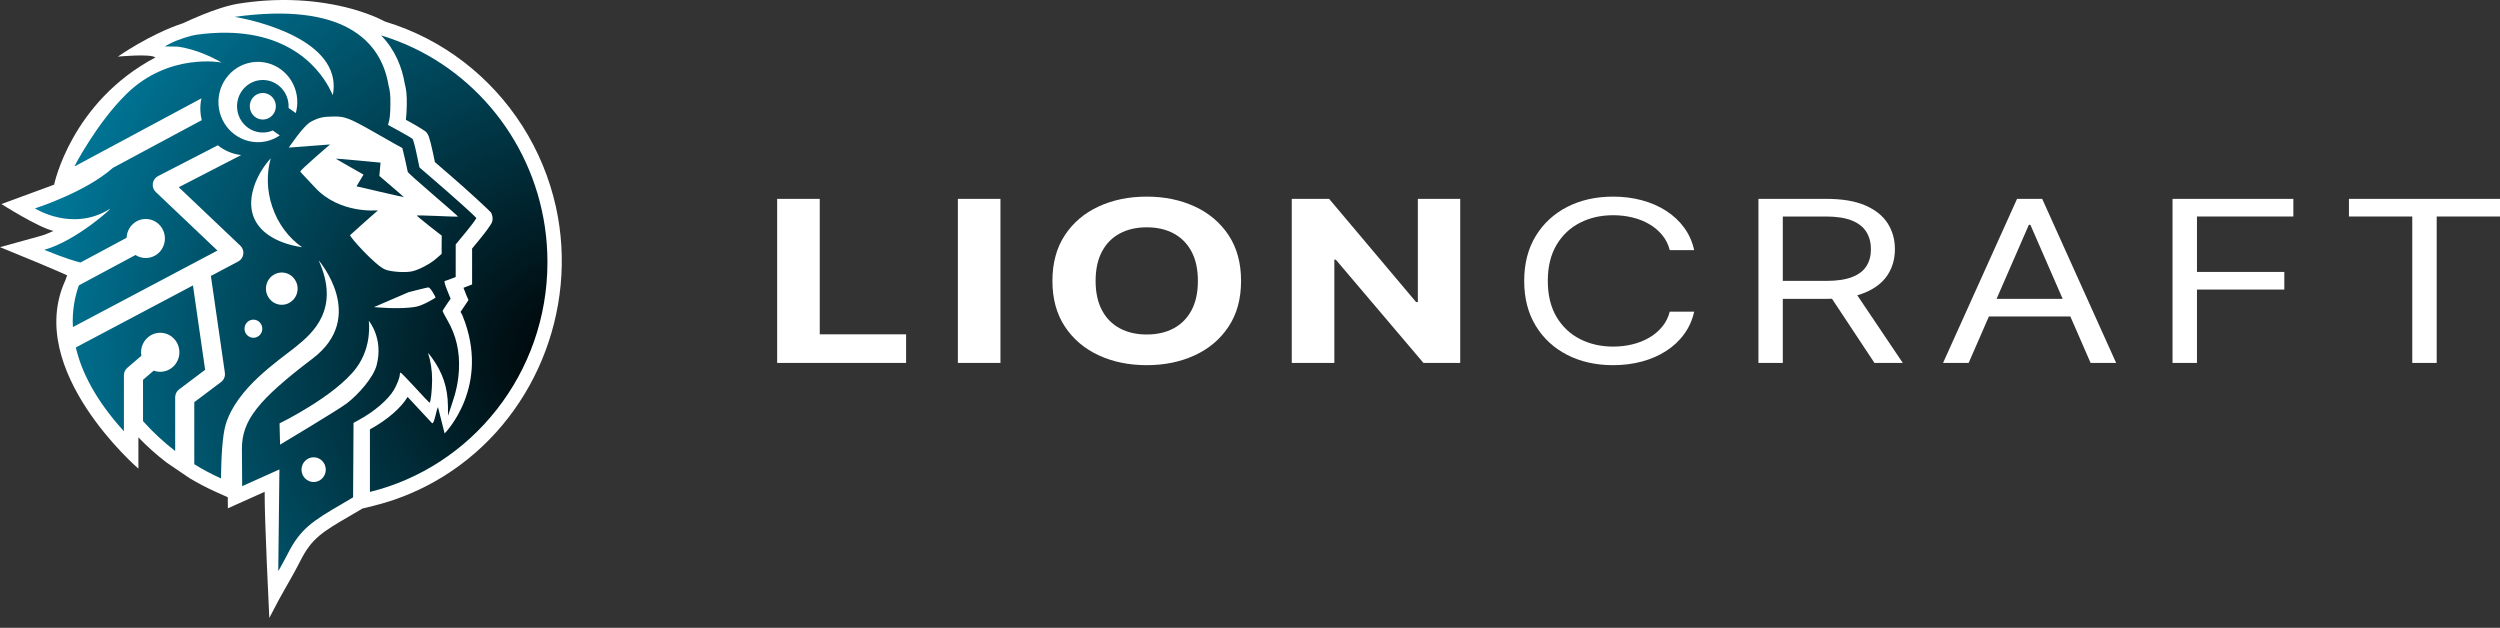
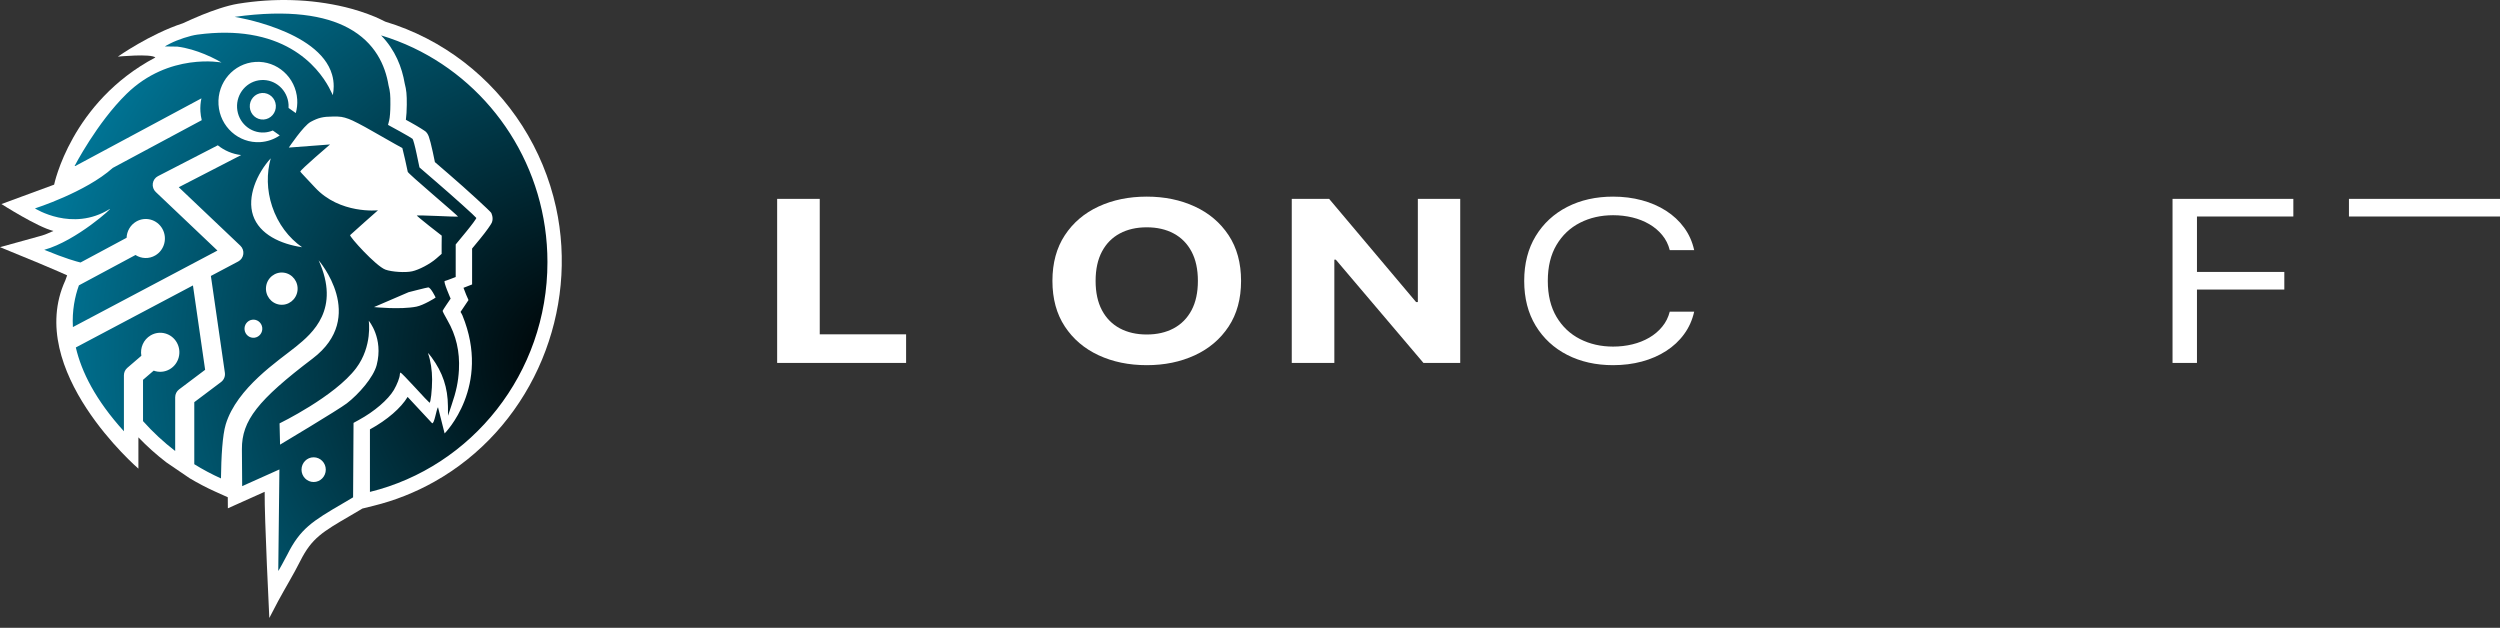
<svg xmlns="http://www.w3.org/2000/svg" width="223" height="56" viewBox="0 0 223 56" fill="none">
  <rect x="0" y="0" width="223" height="56" fill="#333333" stroke="none" />
  <path fill-rule="evenodd" clip-rule="evenodd" d="M4.766 20.601C3.349 20.262 0.128 18.201 0.128 18.201L4.828 16.471C4.828 16.471 6.338 9.103 13.86 5.126C13.446 4.768 10.513 5.051 10.513 5.051C10.513 5.051 13.362 3.041 16.308 2.078C16.873 1.82 17.439 1.562 18.016 1.329C18.955 0.951 20.23 0.494 21.239 0.332C24.425 -0.181 27.664 -0.115 30.805 0.638C31.65 0.841 32.627 1.156 33.441 1.496C33.755 1.628 34.061 1.78 34.366 1.931C36.905 2.694 39.292 3.927 41.386 5.539C43.435 7.116 45.2 9.049 46.587 11.221C48.008 13.445 49.03 15.915 49.595 18.486C51.614 27.683 47.614 37.518 39.516 42.515L38.726 42.98C37.041 43.924 35.224 44.65 33.309 45.12L32.327 45.362L31.282 45.98L31.278 45.982C28.784 47.433 27.811 47.992 26.782 50.046C26.172 51.262 25.455 52.425 24.808 53.622C24.539 54.119 24.281 54.622 24.023 55.124C24.023 55.124 23.581 46.153 23.608 43.869L20.326 45.341L20.318 44.355L19.174 43.84C18.398 43.489 17.644 43.094 16.917 42.659L14.834 41.24C13.95 40.561 13.118 39.816 12.345 39.011V41.803C12.345 41.803 2.153 33.03 5.822 25.022L5.989 24.561C5.989 24.561 4.738 23.994 3.453 23.466L0 22.047L3.6 21.05C3.978 20.946 4.371 20.789 4.766 20.601Z" fill="white" />
  <path fill-rule="evenodd" clip-rule="evenodd" d="M18.811 24.614L21.252 23.322C21.498 23.192 21.666 22.948 21.703 22.669C21.741 22.39 21.642 22.109 21.44 21.917L15.946 16.701L21.512 13.831C20.735 13.744 20.018 13.433 19.429 12.96L14.088 15.714C13.839 15.842 13.668 16.086 13.629 16.367C13.59 16.647 13.688 16.93 13.892 17.123L19.395 22.349C19.395 22.349 9.68 27.493 6.502 29.175C6.421 27.692 6.682 26.438 7.038 25.454L12.086 22.746C12.606 23.08 13.286 23.117 13.855 22.782C14.672 22.302 14.953 21.236 14.481 20.404C14.009 19.571 12.963 19.286 12.146 19.766C11.618 20.077 11.314 20.631 11.292 21.21L7.182 23.415C6.823 23.327 5.886 23.079 3.948 22.283C6.829 21.485 10.216 18.378 9.779 18.649C6.443 20.72 3.117 18.59 3.117 18.59C3.117 18.59 7.655 17.14 10.06 14.977L17.996 10.719C17.934 10.47 17.894 10.212 17.877 9.947C17.852 9.543 17.885 9.149 17.967 8.773L6.721 14.806L6.653 14.808C6.653 14.808 8.64 10.963 11.291 8.371C13.184 6.521 15.297 5.822 16.939 5.585C16.948 5.584 16.957 5.583 16.966 5.582C18.599 5.351 19.759 5.577 19.759 5.577C19.759 5.577 19.142 5.197 18.229 4.823C18.225 4.821 18.22 4.82 18.215 4.818C17.537 4.541 16.696 4.269 15.824 4.158C15.209 4.158 14.71 4.15 14.71 4.142C14.71 4.127 14.921 4.015 15.178 3.881C15.863 3.531 16.954 3.174 17.608 3.087C19.436 2.843 21 2.878 22.335 3.096C22.344 3.098 22.353 3.099 22.362 3.101C28.162 4.061 29.632 8.483 29.688 8.489C29.741 8.216 29.765 7.953 29.766 7.7C29.767 7.332 29.716 6.984 29.62 6.655C29.038 4.64 26.809 3.344 24.754 2.556C24.746 2.553 24.739 2.551 24.732 2.548C22.746 1.789 20.93 1.505 20.93 1.505C25.797 0.831 28.983 1.378 31.055 2.49C31.066 2.496 31.075 2.501 31.086 2.507C33.466 3.797 34.366 5.835 34.656 7.61C34.657 7.613 34.658 7.615 34.658 7.618C34.799 8.149 34.83 8.491 34.822 9.316C34.822 9.903 34.776 10.522 34.713 10.744L34.612 11.141L35.655 11.712C36.232 12.029 36.746 12.331 36.801 12.386C36.855 12.442 37.019 13.037 37.159 13.711L37.416 14.933L38.896 16.211C40.454 17.552 42.401 19.305 42.487 19.44C42.51 19.48 42.105 20.035 41.591 20.662L40.649 21.805L40.648 24.709C40.648 24.709 39.737 25.065 39.675 25.066C39.504 25.066 40.197 26.637 40.197 26.637C40.197 26.637 39.48 27.676 39.48 27.732C39.48 27.779 39.675 28.16 39.909 28.564C40.688 29.913 41.023 31.357 40.937 32.992C40.875 34.063 40.703 34.904 40.267 36.174L39.963 37.086L39.956 36.237C39.94 34.579 39.496 33.238 38.499 31.873C38.297 31.595 38.164 31.445 38.188 31.532C38.413 32.175 38.546 33.047 38.545 33.849C38.545 34.785 38.413 35.959 38.312 35.92C38.273 35.904 37.697 35.301 37.026 34.563C36.357 33.833 35.773 33.238 35.734 33.238C35.695 33.238 35.664 33.309 35.664 33.397C35.664 33.666 35.422 34.293 35.134 34.785C34.62 35.65 33.397 36.705 32.011 37.459L31.535 37.721L31.496 44.362L30.624 44.879C27.828 46.505 26.778 47.175 25.626 49.476C25.439 49.849 24.829 50.956 24.821 50.932C24.817 50.924 24.923 41.874 24.923 41.874L21.602 43.363C21.594 42.316 21.585 41.131 21.578 40.067C21.561 37.521 22.999 35.689 27.884 31.985C32.809 28.251 28.42 23.218 28.42 23.218C30.394 27.559 27.892 29.716 26.387 30.93C24.846 32.173 21.126 34.598 20.136 37.852C19.842 38.817 19.735 40.747 19.71 42.675C18.887 42.304 18.092 41.88 17.33 41.407L17.33 35.873L19.722 34.074C19.975 33.883 20.104 33.566 20.059 33.249L18.811 24.614ZM26.384 10.086C26.491 9.703 26.538 9.295 26.512 8.875C26.39 6.901 24.718 5.4 22.78 5.524C20.843 5.648 19.369 7.351 19.491 9.325C19.613 11.299 21.285 12.8 23.222 12.676C23.864 12.635 24.455 12.42 24.954 12.08L24.333 11.64C24.102 11.738 23.852 11.8 23.588 11.817C22.321 11.898 21.228 10.916 21.148 9.626C21.068 8.335 22.032 7.221 23.299 7.14C24.566 7.059 25.659 8.041 25.739 9.331C25.745 9.432 25.745 9.531 25.739 9.629L26.384 10.086ZM25.316 24.321C24.543 24.219 23.834 24.776 23.734 25.563C23.634 26.351 24.181 27.073 24.954 27.175C25.727 27.277 26.436 26.72 26.536 25.933C26.636 25.145 26.089 24.423 25.316 24.321ZM21.817 29.428C21.875 29.871 22.275 30.182 22.709 30.123C23.144 30.064 23.449 29.656 23.391 29.214C23.333 28.771 22.933 28.46 22.498 28.519C22.064 28.578 21.758 28.986 21.817 29.428ZM32.892 28.609C32.892 28.609 33.24 30.88 31.767 32.839C29.864 35.368 24.936 37.765 24.936 37.765L24.982 39.662C24.982 39.662 30.21 36.537 30.934 35.981C31.985 35.172 33.311 33.674 33.6 32.563C34.222 30.166 32.892 28.609 32.892 28.609ZM23.37 8.295C22.729 8.336 22.241 8.9 22.282 9.553C22.322 10.206 22.875 10.703 23.517 10.662C24.158 10.621 24.646 10.057 24.605 9.404C24.565 8.751 24.012 8.254 23.37 8.295ZM26.946 22.052C25.759 21.225 24.793 19.968 24.276 18.413C23.79 16.951 23.776 15.453 24.149 14.123C22.901 15.493 22.023 17.56 22.572 19.212C23.139 20.916 25.061 21.778 26.946 22.052ZM27.977 40.791C27.38 40.79 26.895 41.285 26.895 41.893C26.895 42.502 27.38 42.996 27.978 42.996C28.575 42.996 29.06 42.502 29.06 41.893C29.06 41.285 28.575 40.791 27.977 40.791ZM31.107 10.609C30.577 10.419 30.367 10.387 29.705 10.395C28.801 10.403 28.404 10.498 27.711 10.871C27.064 11.22 25.763 13.164 25.763 13.164L29.44 12.886C29.44 12.886 26.784 15.155 26.784 15.306C26.784 15.338 27.657 16.246 28.093 16.718C30.315 19.131 33.716 18.758 33.716 18.758C33.716 18.758 31.286 20.9 31.232 20.971C31.138 21.082 33.514 23.725 34.378 24.05C34.947 24.256 36.147 24.335 36.762 24.201C37.377 24.066 38.358 23.55 38.912 23.066L39.394 22.645L39.394 21.836L39.402 21.019L38.273 20.138C37.65 19.646 37.159 19.234 37.175 19.218C37.19 19.202 38.016 19.226 39.02 19.265C40.018 19.313 40.843 19.337 40.859 19.321C40.874 19.305 39.87 18.424 38.631 17.361C37.393 16.298 36.372 15.386 36.372 15.33C36.364 15.283 36.255 14.783 36.131 14.219L35.889 13.204L35.251 12.854C34.9 12.664 33.965 12.133 33.171 11.672C32.376 11.212 31.449 10.728 31.107 10.609ZM38.857 26.541C38.857 26.517 38.413 25.621 38.195 25.637C38.07 25.645 36.443 26.065 36.443 26.065L33.361 27.392C33.361 27.392 35.711 27.634 37.144 27.353C37.763 27.232 38.857 26.565 38.857 26.541ZM15.626 40.228C14.59 39.432 13.629 38.54 12.758 37.564L12.757 33.879L13.709 33.061C14.167 33.23 14.692 33.199 15.146 32.932C15.963 32.452 16.244 31.385 15.772 30.553C15.3 29.721 14.254 29.435 13.437 29.916C12.795 30.293 12.484 31.032 12.609 31.735L11.356 32.813C11.164 32.978 11.053 33.22 11.053 33.476L11.053 38.469C8.51 35.671 7.264 33.15 6.764 30.993L17.211 25.461L18.298 32.986L15.972 34.737C15.754 34.901 15.626 35.16 15.626 35.435L15.626 40.228ZM32.998 43.878L32.998 38.3C34.546 37.458 35.785 36.371 36.359 35.405L38.544 37.751C38.748 37.83 38.919 36.521 39.07 36.323L39.66 38.664C39.66 38.664 43.848 34.465 41.245 28.123C41.204 28.022 41.133 27.922 41.08 27.823L41.791 26.765L41.58 26.285L41.343 25.672C41.453 25.63 41.529 25.601 41.529 25.601L42.111 25.372L42.111 22.17L42.841 21.284C43.386 20.621 43.806 20.011 43.868 19.864C44.056 19.425 43.812 18.978 43.812 18.978C43.713 18.823 41.681 16.947 40.037 15.532L38.793 14.459L38.602 13.546C38.477 12.949 38.332 12.409 38.25 12.184C38.163 11.945 38.048 11.812 37.997 11.76C37.932 11.693 37.332 11.306 36.641 10.925L36.641 10.925L36.204 10.686C36.249 10.347 36.284 9.839 36.285 9.348C36.293 8.424 36.252 8.03 36.099 7.442C35.86 6.022 35.268 4.462 33.991 3.156C34.986 3.455 35.948 3.828 36.875 4.268C43.935 7.627 48.832 14.927 48.832 23.382C48.832 33.312 42.078 41.648 32.998 43.878Z" fill="url(#paint0_radial_26_17)" />
-   <path d="M33.943 14.507C33.943 14.507 29.955 14.121 29.955 14.153C29.955 14.177 32.427 15.576 32.427 15.576L31.801 16.62C31.801 16.62 36.007 17.599 36.022 17.583C36.038 17.567 33.839 15.696 33.839 15.696L33.943 14.507Z" fill="url(#paint1_radial_26_17)" />
  <path d="M69.322 32.373V17.739H73.121V29.822H80.824V32.373H69.322Z" fill="white" />
-   <path d="M89.24 17.739H85.442V32.373H89.24V17.739Z" fill="white" />
  <path d="M110.703 25.056C110.703 26.652 110.333 28.01 109.593 29.129C108.853 30.249 107.847 31.103 106.575 31.691C105.303 32.279 103.875 32.573 102.29 32.573C100.693 32.573 99.26 32.278 97.991 31.687C96.722 31.096 95.719 30.241 94.982 29.122C94.245 28.003 93.876 26.647 93.876 25.056C93.876 23.461 94.245 22.103 94.982 20.984C95.719 19.864 96.722 19.01 97.991 18.422C99.26 17.834 100.693 17.539 102.29 17.539C103.875 17.539 105.303 17.834 106.575 18.422C107.847 19.01 108.853 19.864 109.593 20.984C110.333 22.103 110.703 23.461 110.703 25.056ZM106.852 25.056C106.852 24.023 106.663 23.151 106.286 22.441C105.908 21.731 105.378 21.193 104.693 20.826C104.009 20.459 103.208 20.276 102.29 20.276C101.372 20.276 100.57 20.459 99.886 20.826C99.202 21.193 98.671 21.731 98.294 22.441C97.917 23.151 97.728 24.023 97.728 25.056C97.728 26.09 97.917 26.962 98.294 27.672C98.671 28.381 99.202 28.919 99.886 29.287C100.57 29.653 101.372 29.837 102.29 29.837C103.208 29.837 104.009 29.653 104.693 29.287C105.378 28.919 105.908 28.381 106.286 27.672C106.663 26.962 106.852 26.09 106.852 25.056Z" fill="white" />
  <path d="M130.252 17.739V32.373H126.972L119.155 23.163H119.023V32.373H115.225V17.739H118.558L126.314 26.943H126.472V17.739H130.252Z" fill="white" />
  <path d="M151.121 22.312H148.942C148.813 21.803 148.591 21.355 148.27 20.969C147.954 20.583 147.568 20.258 147.114 19.994C146.659 19.729 146.16 19.53 145.612 19.397C145.058 19.264 144.485 19.197 143.887 19.197C142.802 19.197 141.817 19.421 140.938 19.869C140.057 20.317 139.358 20.976 138.841 21.848C138.323 22.72 138.064 23.789 138.064 25.056C138.064 26.323 138.323 27.393 138.841 28.265C139.358 29.136 140.057 29.796 140.938 30.244C141.817 30.692 142.802 30.916 143.887 30.916C144.485 30.916 145.058 30.849 145.612 30.715C146.16 30.582 146.659 30.383 147.114 30.119C147.568 29.854 147.954 29.528 148.27 29.14C148.591 28.752 148.813 28.305 148.942 27.8H151.121C150.953 28.548 150.656 29.217 150.221 29.808C149.792 30.399 149.253 30.9 148.611 31.312C147.968 31.724 147.247 32.037 146.447 32.252C145.646 32.466 144.796 32.573 143.887 32.573C142.357 32.573 140.994 32.268 139.801 31.659C138.608 31.049 137.67 30.182 136.985 29.058C136.301 27.933 135.959 26.6 135.959 25.056C135.959 23.513 136.301 22.179 136.985 21.055C137.67 19.931 138.608 19.064 139.801 18.454C140.994 17.844 142.357 17.539 143.887 17.539C144.796 17.539 145.646 17.647 146.447 17.861C147.247 18.075 147.968 18.389 148.611 18.8C149.253 19.213 149.792 19.713 150.221 20.301C150.656 20.89 150.953 21.56 151.121 22.312Z" fill="white" />
-   <path d="M156.852 32.373V17.739H162.919C164.323 17.739 165.479 17.934 166.378 18.322C167.277 18.71 167.944 19.242 168.379 19.919C168.809 20.595 169.026 21.365 169.026 22.227C169.026 23.089 168.809 23.853 168.379 24.521C167.944 25.187 167.282 25.71 166.388 26.089C165.494 26.468 164.347 26.657 162.954 26.657H158.043V25.056H162.885C163.848 25.056 164.619 24.942 165.207 24.713C165.795 24.485 166.22 24.16 166.487 23.738C166.753 23.317 166.887 22.813 166.887 22.227C166.887 21.641 166.753 21.129 166.482 20.691C166.215 20.253 165.785 19.913 165.192 19.672C164.604 19.432 163.824 19.312 162.85 19.312H159.026V32.373H156.852ZM165.306 25.799L169.728 32.373H167.203L162.85 25.799H165.306Z" fill="white" />
-   <path d="M175.603 32.373H173.32L179.921 17.739H182.164L188.76 32.373H186.482L181.112 20.055H180.973L175.603 32.373ZM176.443 26.657H185.637V28.229H176.443V26.657Z" fill="white" />
  <path d="M193.79 32.373V17.739H204.566V19.312H195.969V24.256H203.761V25.828H195.969V32.373H193.79Z" fill="white" />
-   <path d="M209.526 19.312V17.739H223V19.312H217.353V32.373H215.174V19.312H209.526Z" fill="white" />
+   <path d="M209.526 19.312V17.739H223V19.312H217.353V32.373V19.312H209.526Z" fill="white" />
  <defs>
    <radialGradient id="paint0_radial_26_17" cx="0" cy="0" r="1" gradientUnits="userSpaceOnUse" gradientTransform="translate(51.821 32.236) rotate(-172.332) scale(51.907 51.257)">
      <stop />
      <stop offset="1" stop-color="#007DA0" />
    </radialGradient>
    <radialGradient id="paint1_radial_26_17" cx="0" cy="0" r="1" gradientUnits="userSpaceOnUse" gradientTransform="translate(50.985 26.658) rotate(180) scale(46.477 46.059)">
      <stop />
      <stop offset="1" stop-color="#007DA0" />
    </radialGradient>
  </defs>
</svg>